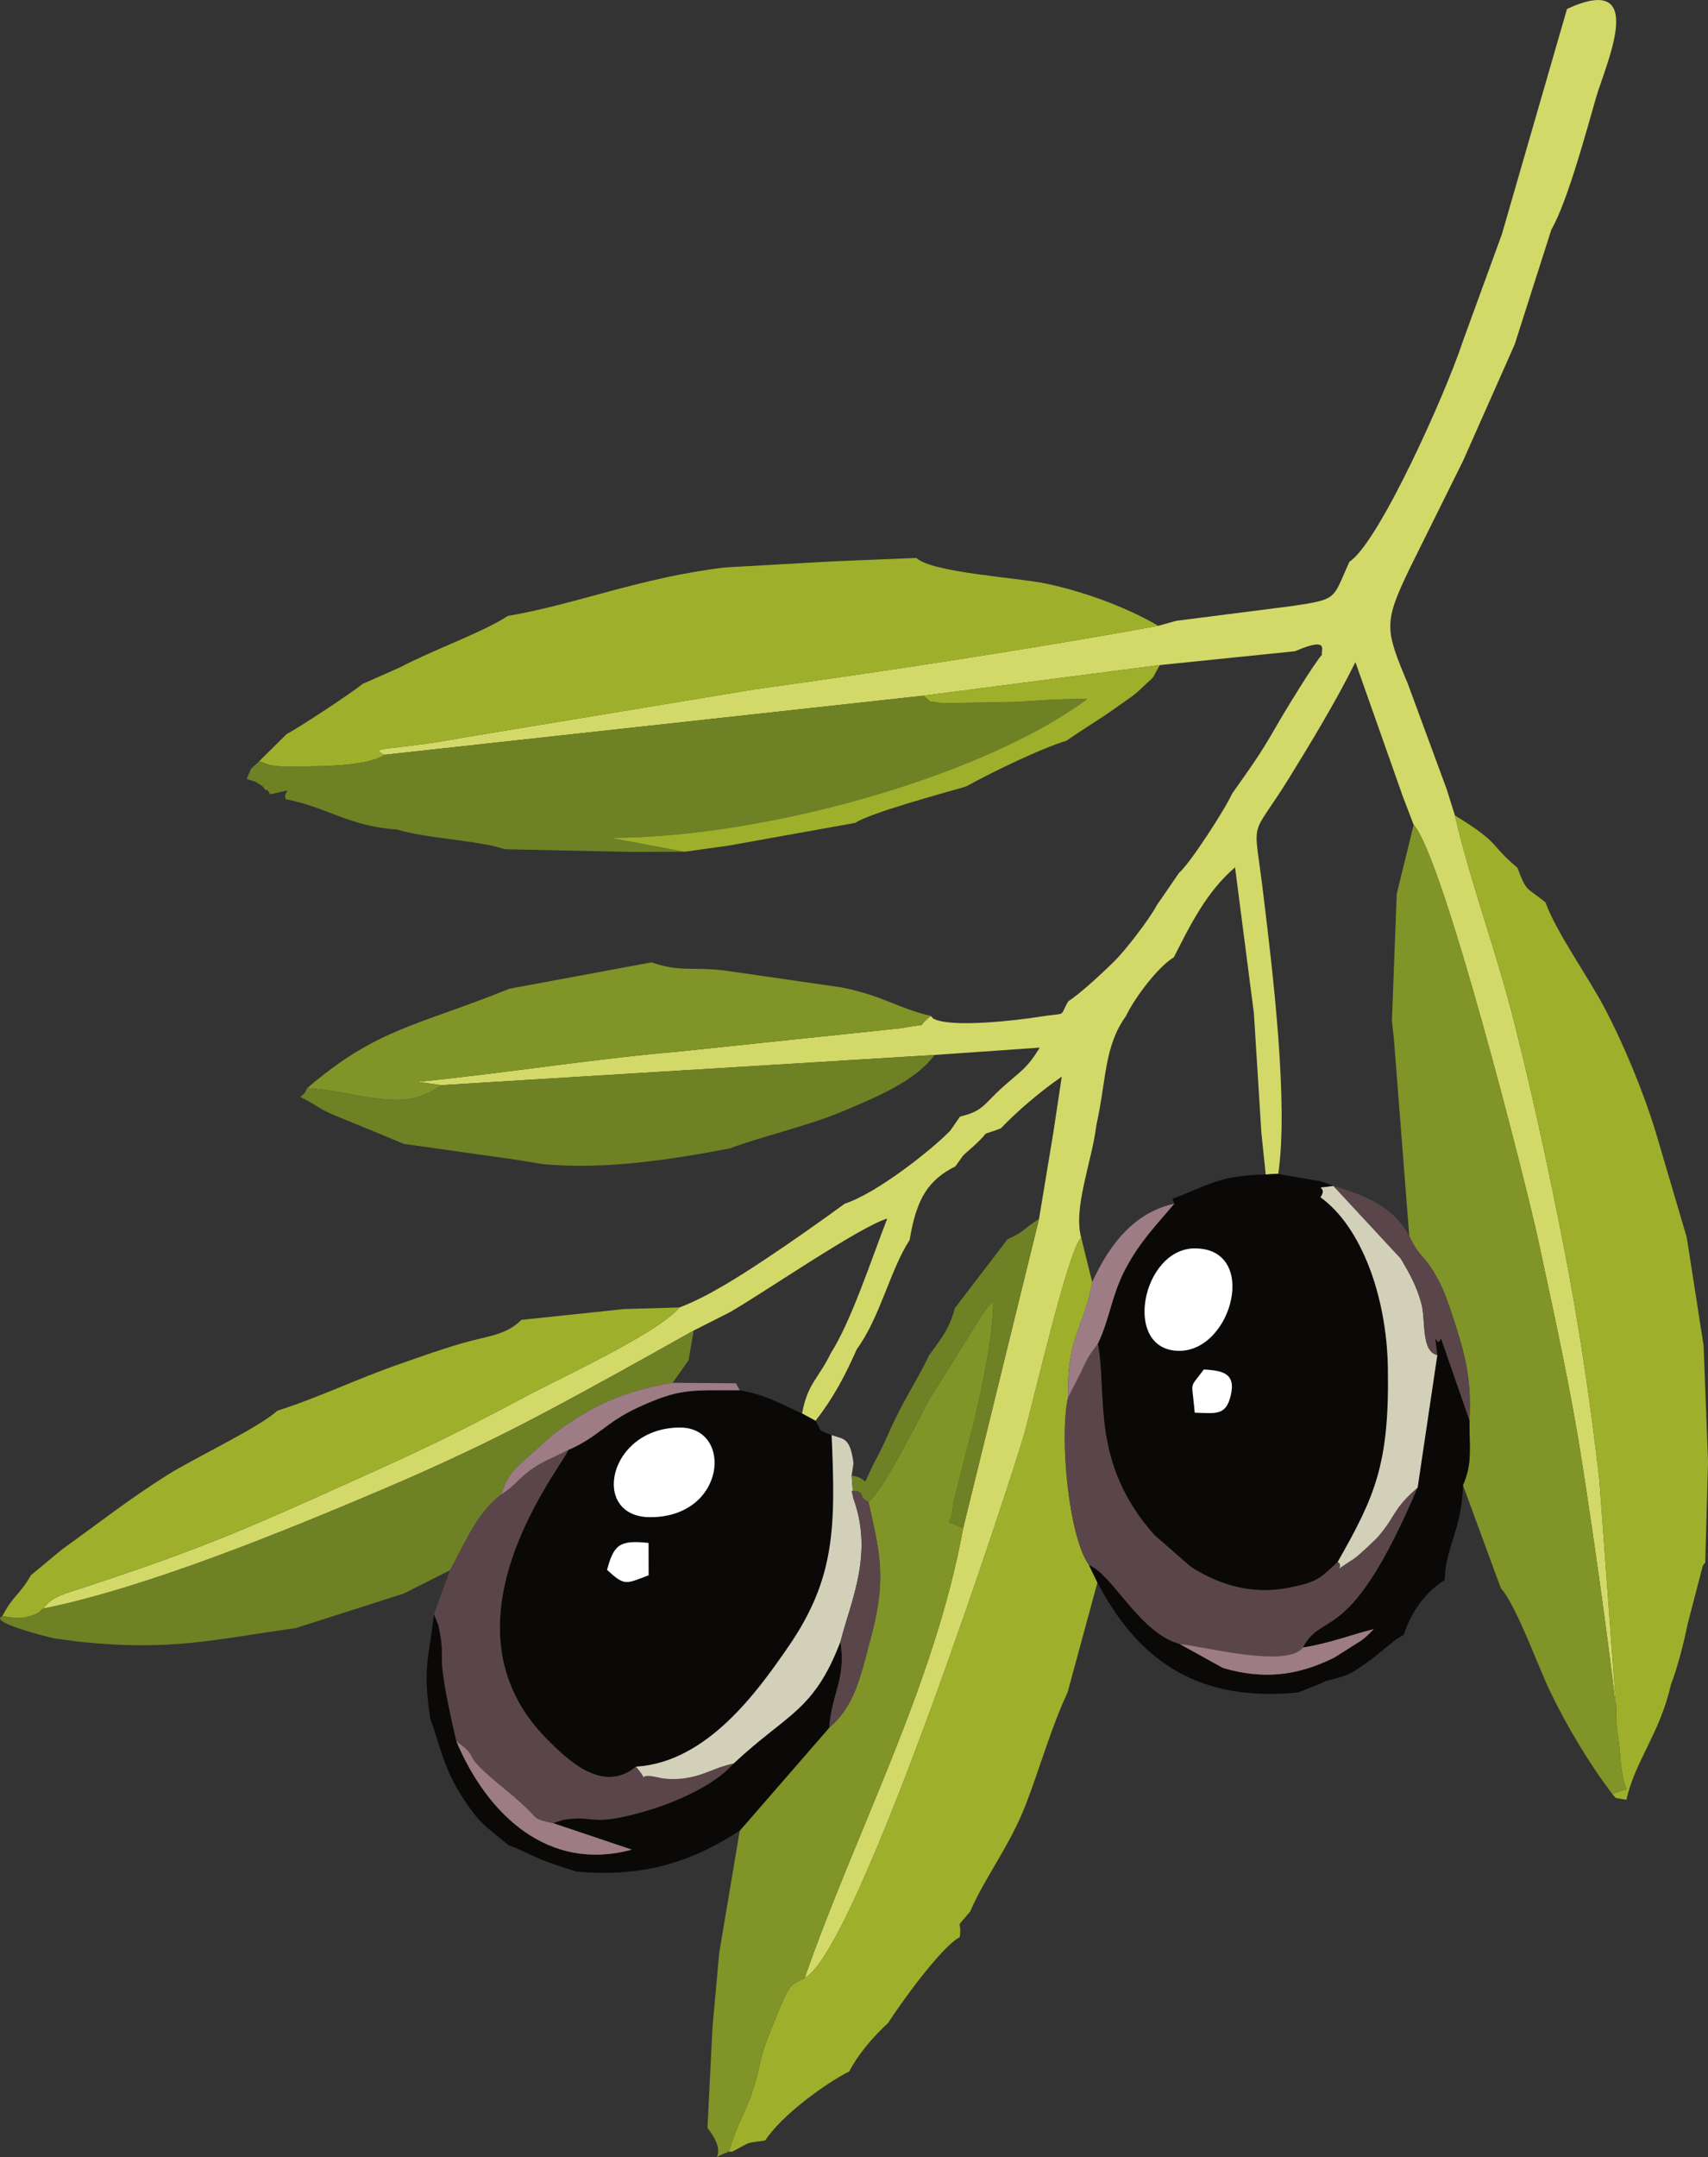
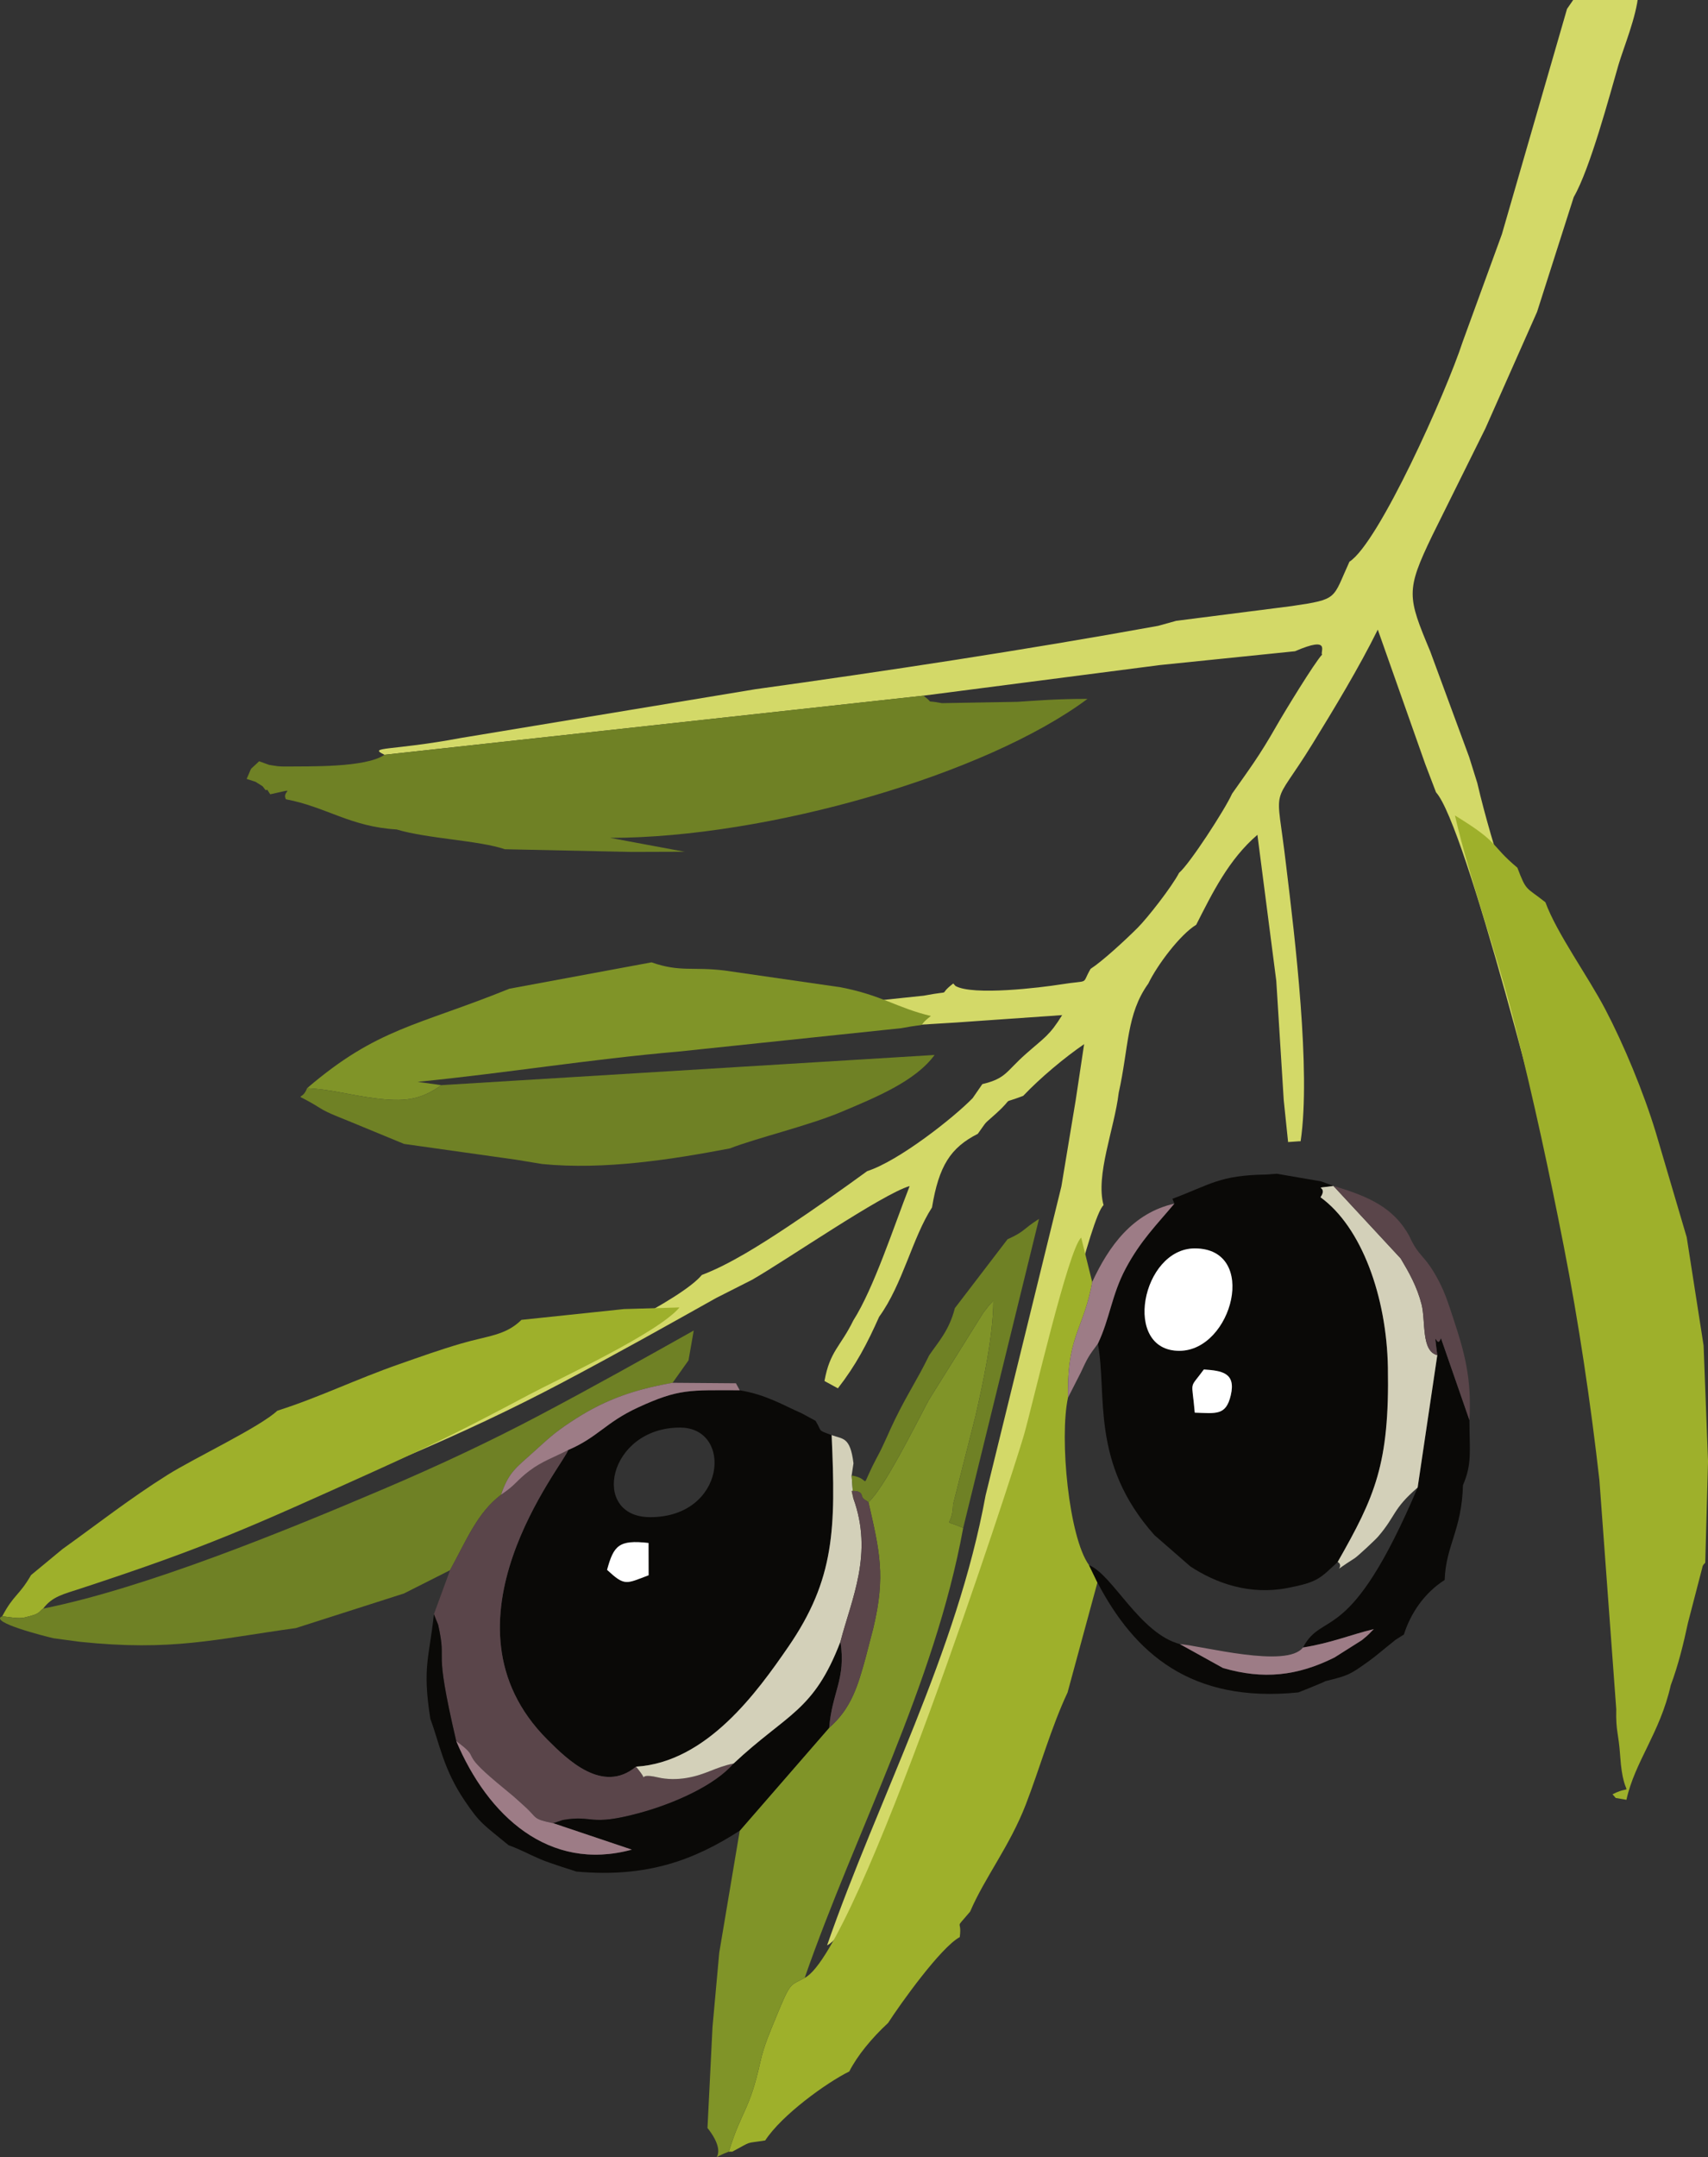
<svg xmlns="http://www.w3.org/2000/svg" xml:space="preserve" width="80.774mm" height="101.944mm" style="shape-rendering:geometricPrecision; text-rendering:geometricPrecision; image-rendering:optimizeQuality; fill-rule:evenodd; clip-rule:evenodd" viewBox="0 0 2617.85 3303.97">
  <rect x="0" y="0" width="2617.85" height="3303.97" fill="#333333" stroke="none" />
  <defs>
    <style type="text/css">  .fil2 {fill:#0A0907} .fil5 {fill:#5A454A} .fil4 {fill:#6F8125} .fil3 {fill:#809428} .fil8 {fill:#9D7C86} .fil1 {fill:#9EB02B} .fil6 {fill:#D3D0B9} .fil0 {fill:#D3D968} .fil7 {fill:white}  </style>
  </defs>
  <g id="Слой_x0020_1">
-     <path class="fil0" d="M2401.78 13.64l-99.83 345.08 -59.95 164.35c-25.69,78.65 -128.89,308.61 -173.69,337.24 -26.41,57.55 -16.23,57.29 -88.44,67.98l-177.11 22.59 -27.54 7.66c-204.9,37.23 -421.68,69.94 -617.51,97.1l-451 74.62c-107.55,20.18 -144.35,12.97 -117.35,25.78l825.9 -90.51 362.42 -46.89 207.19 -21.18c57.03,-24.73 37.49,2.22 41.6,5.03 -11.48,11.99 -58.17,88.54 -69.94,109.21 -26.67,46.84 -41.62,66.13 -68.13,103.96 -10.94,24.4 -65.13,107.7 -81.19,121.18l-34.28 49.78c-11.68,22.24 -48.85,69.56 -63.62,84.28 -19.76,19.69 -54.06,51.21 -72.02,62.79 -15.04,25.6 1.11,16.36 -46.26,23.93 -29.65,4.74 -134.1,17.48 -160.83,2.31l-3.43 -3.81c-26.95,20.7 4.04,9.35 -45.31,18.68l-341.82 35.86c-136.36,11.83 -262.93,32.78 -399.54,46.35l36.3 5.05 756.05 -46.24 27.3 -1.93 133.95 -9.33c-19.58,31.61 -27.04,34.16 -55.75,59.55 -30.78,27.21 -29.87,37.31 -66.61,46.14l-14.84 21.47c-28.83,29.75 -113.25,96.28 -161.67,111.82 -38.4,27.99 -82.9,59.34 -121.59,84.98 -40.61,26.91 -89.64,58.19 -131.77,74.01 -32.72,39.11 -183.37,108.51 -231.05,133.86 -81.53,43.36 -139.34,73.17 -237.1,117.22 -190.24,85.71 -254.88,115.5 -449.05,179.22 -27.34,8.97 -44.08,12.32 -58.08,30.94 156.56,-31.31 371.61,-119.27 521.41,-183.02 84.31,-35.88 163.17,-72.81 240.61,-113.76 85.86,-45.4 159.87,-86.99 235.09,-129.13l54.97 -27.84c49.95,-28.35 199.89,-131.64 241.66,-143.64 -24.23,61.85 -54.84,156.41 -86.35,205.84 -19.8,40.53 -35.84,46.57 -44.22,92.77l20.58 11.18c27.61,-35.4 44.92,-68.47 63.23,-109.56 36.24,-49.99 50.98,-121.2 81.02,-167.44 10.52,-63.76 28.44,-91.65 70.2,-112.79 16.61,-22.92 6.82,-11.82 27.92,-31.02 30.95,-28.15 3.93,-12.76 41.65,-27.12 26.53,-27.91 63.24,-58.54 93.39,-79.18l-12.92 85.76 -21.93 132.11 -116.2 473.39c-44.11,241.34 -164.42,463.49 -242.94,689.05 80.86,-40.01 319.23,-773.03 335.93,-831.06 13.35,-46.39 68.37,-286.2 87.86,-302.68 -12.65,-45.8 16.68,-117.2 23.2,-172.01 15.72,-70.67 11.71,-120.57 45.42,-167.44 13.65,-28.39 48.78,-75.06 73.36,-89.98 24.84,-48.78 49.76,-99.99 93.82,-137.78l28.92 223.69 11.43 182.73 6.67 64.16 17 -1.22 2.21 -0.01c15.99,-107.29 -8.71,-311.66 -22.28,-422.92 -15.38,-132.41 -23.76,-81.42 40.68,-186.07 32.1,-52.13 71.16,-116.5 99.87,-174.65l72.8 206.13 16.48 43.13c45.3,49.31 173.06,552.34 191.51,638.77 24.8,116.22 48.6,221.83 67.42,343.44 19.27,124.47 36.88,250.62 51.56,372.55l-25.86 -351.33c-13.45,-118.43 -31.63,-240.87 -54.66,-358.33 -22.56,-115.06 -45.02,-219.26 -74.62,-337.81 -28.55,-114.34 -67.64,-216.47 -92.12,-321.64l-12.5 -39.91 -59.68 -161.8c-35.07,-83.92 -37.58,-92.69 3.09,-177.13l81.57 -164.35 79.15 -178.4 56.2 -175.83c25.14,-43.38 55.13,-156.29 68.49,-202.22 14.88,-51.15 81.38,-193.69 -44.5,-135.7z" />
+     <path class="fil0" d="M2401.78 13.64l-99.83 345.08 -59.95 164.35c-25.69,78.65 -128.89,308.61 -173.69,337.24 -26.41,57.55 -16.23,57.29 -88.44,67.98l-177.11 22.59 -27.54 7.66c-204.9,37.23 -421.68,69.94 -617.51,97.1l-451 74.62c-107.55,20.18 -144.35,12.97 -117.35,25.78l825.9 -90.51 362.42 -46.89 207.19 -21.18c57.03,-24.73 37.49,2.22 41.6,5.03 -11.48,11.99 -58.17,88.54 -69.94,109.21 -26.67,46.84 -41.62,66.13 -68.13,103.96 -10.94,24.4 -65.13,107.7 -81.19,121.18c-11.68,22.24 -48.85,69.56 -63.62,84.28 -19.76,19.69 -54.06,51.21 -72.02,62.79 -15.04,25.6 1.11,16.36 -46.26,23.93 -29.65,4.74 -134.1,17.48 -160.83,2.31l-3.43 -3.81c-26.95,20.7 4.04,9.35 -45.31,18.68l-341.82 35.86c-136.36,11.83 -262.93,32.78 -399.54,46.35l36.3 5.05 756.05 -46.24 27.3 -1.93 133.95 -9.33c-19.58,31.61 -27.04,34.16 -55.75,59.55 -30.78,27.21 -29.87,37.31 -66.61,46.14l-14.84 21.47c-28.83,29.75 -113.25,96.28 -161.67,111.82 -38.4,27.99 -82.9,59.34 -121.59,84.98 -40.61,26.91 -89.64,58.19 -131.77,74.01 -32.72,39.11 -183.37,108.51 -231.05,133.86 -81.53,43.36 -139.34,73.17 -237.1,117.22 -190.24,85.71 -254.88,115.5 -449.05,179.22 -27.34,8.97 -44.08,12.32 -58.08,30.94 156.56,-31.31 371.61,-119.27 521.41,-183.02 84.31,-35.88 163.17,-72.81 240.61,-113.76 85.86,-45.4 159.87,-86.99 235.09,-129.13l54.97 -27.84c49.95,-28.35 199.89,-131.64 241.66,-143.64 -24.23,61.85 -54.84,156.41 -86.35,205.84 -19.8,40.53 -35.84,46.57 -44.22,92.77l20.58 11.18c27.61,-35.4 44.92,-68.47 63.23,-109.56 36.24,-49.99 50.98,-121.2 81.02,-167.44 10.52,-63.76 28.44,-91.65 70.2,-112.79 16.61,-22.92 6.82,-11.82 27.92,-31.02 30.95,-28.15 3.93,-12.76 41.65,-27.12 26.53,-27.91 63.24,-58.54 93.39,-79.18l-12.92 85.76 -21.93 132.11 -116.2 473.39c-44.11,241.34 -164.42,463.49 -242.94,689.05 80.86,-40.01 319.23,-773.03 335.93,-831.06 13.35,-46.39 68.37,-286.2 87.86,-302.68 -12.65,-45.8 16.68,-117.2 23.2,-172.01 15.72,-70.67 11.71,-120.57 45.42,-167.44 13.65,-28.39 48.78,-75.06 73.36,-89.98 24.84,-48.78 49.76,-99.99 93.82,-137.78l28.92 223.69 11.43 182.73 6.67 64.16 17 -1.22 2.21 -0.01c15.99,-107.29 -8.71,-311.66 -22.28,-422.92 -15.38,-132.41 -23.76,-81.42 40.68,-186.07 32.1,-52.13 71.16,-116.5 99.87,-174.65l72.8 206.13 16.48 43.13c45.3,49.31 173.06,552.34 191.51,638.77 24.8,116.22 48.6,221.83 67.42,343.44 19.27,124.47 36.88,250.62 51.56,372.55l-25.86 -351.33c-13.45,-118.43 -31.63,-240.87 -54.66,-358.33 -22.56,-115.06 -45.02,-219.26 -74.62,-337.81 -28.55,-114.34 -67.64,-216.47 -92.12,-321.64l-12.5 -39.91 -59.68 -161.8c-35.07,-83.92 -37.58,-92.69 3.09,-177.13l81.57 -164.35 79.15 -178.4 56.2 -175.83c25.14,-43.38 55.13,-156.29 68.49,-202.22 14.88,-51.15 81.38,-193.69 -44.5,-135.7z" />
    <path class="fil1" d="M2477.21 2618.11c-0.72,35.39 3.52,34.07 6.11,72.27 4.89,72.07 24.15,39.43 -11.81,57.82l4.92 5.64 16.39 2.81c13.14,-59.14 51.35,-102.06 67.97,-175.55 11.3,-30.22 19.31,-62.51 26.37,-95.61l21.92 -84.36c0.57,-4.35 2.73,-5.31 4.56,-7.64l4.24 -155.4 -6.79 -177.27 -25.86 -165.74 -47.3 -160.28c-19.04,-62.71 -49.68,-135.92 -77.44,-188.78 -27.24,-51.87 -73.97,-115.8 -91.86,-164.09 -30.3,-24 -28.95,-16.05 -42.93,-52.91 -43.79,-36.71 -24.52,-36.52 -95.72,-80.03 24.48,105.18 63.57,207.3 92.12,321.64 29.6,118.55 52.06,222.76 74.62,337.81 23.03,117.47 41.21,239.9 54.66,358.33l25.86 351.33z" />
    <path class="fil2" d="M994.01 2363.27l0.11 49.46c-34.86,13.16 -36.43,16.92 -63.67,-8.26 10.16,-37.15 17.81,-46.37 63.56,-41.2zm2.58 -39.52c-92.42,0 -65.14,-137.23 45.73,-137.23 81.57,0 70.69,137.23 -45.73,137.23zm-125.7 -102.9c-5.55,20.82 -210.11,265.39 -32,443.53 30.55,30.55 84.7,83.96 135.94,41.51 108.96,-6.64 186.59,-115.83 232.82,-182.77 72.15,-104.46 73.38,-182.09 66.98,-325.09 -23.05,-8.36 -14.08,-4.9 -24.69,-21.87l-20.58 -11.18c-29.77,-13.08 -54.57,-28.69 -95.57,-35.58 -76.59,0.02 -92.54,-2.88 -156.25,26.51 -49.27,22.73 -61.24,45.53 -106.65,64.95z" />
    <path class="fil2" d="M1831.22 2163.68c-4.45,-52.28 -9.3,-34.3 13.91,-66.15 27.28,1.89 49.56,4.73 41.23,39.74 -7.4,31.09 -22.13,27.42 -55.14,26.41zm0.02 -251.56c98.47,0 57.67,156.42 -23.32,156.86 -88.76,0.48 -57.9,-156.86 23.32,-156.86zm-34.24 -75.99l2.95 7.41c-26.86,32.1 -51.78,56.61 -74.52,99.21 -21.66,40.58 -24.27,76.7 -42.76,115.38 14.8,77.74 -12.38,182.03 86.75,293.13l55.02 47.93c40.27,26.45 91.72,43.99 148.61,33.11 47.04,-8.99 50.24,-14.83 77.28,-40.03 56.88,-100.01 79.54,-149.45 76.92,-297.77 -1.92,-108.6 -40.32,-215.1 -103.31,-260.73 13.35,-19.24 -17.79,-12.32 19.83,-17.32 -3.57,-1.32 -16.05,-6.14 -18.85,-7.01l-67.95 -11.68 -17 1.22c-70.76,1.16 -83.94,14.95 -142.98,37.15z" />
-     <path class="fil3" d="M2140.77 1369.14l-7.38 194.16 3.08 28.63 23.52 301.19c14.82,32.4 21.46,26.89 40.78,60.7 12.82,22.43 17.85,38.84 26.59,65.24 16.99,51.27 28.61,92.22 24.79,156.09 0.16,48.66 4.16,66.79 -9.88,99.55l57.93 157.53c24.29,27.51 57.14,120.24 75.7,158.59 26.72,55.19 61.01,112.21 95.6,157.36 35.96,-18.39 16.7,14.25 11.81,-57.82 -2.59,-38.2 -6.84,-36.88 -6.11,-72.27 -14.68,-121.93 -32.3,-248.08 -51.56,-372.55 -18.83,-121.61 -42.62,-227.22 -67.42,-343.44 -18.44,-86.43 -146.2,-589.46 -191.51,-638.77l-25.95 105.79z" />
-     <path class="fil1" d="M1110.99 869.14c-130.77,15.77 -224.83,55.66 -332.61,74.27 -37.87,24.82 -114.86,52.11 -164.91,78.55l-57.86 25.6c-17.47,14.43 -93.01,64 -116.44,76.94l-41.97 41.48 15.25 5.54c10.9,1.7 14,2.69 26.87,2.5 33.31,-0.48 121.21,2.11 150.05,-17.97 -27.01,-12.81 9.79,-5.6 117.35,-25.78l451 -74.62c195.84,-27.16 412.61,-59.87 617.51,-97.1 -43.14,-25.69 -109.64,-51.63 -171.5,-64.59 -45.34,-9.5 -175.44,-16.88 -199.23,-39.39l-127.68 5.22 -165.83 9.35z" />
    <path class="fil1" d="M1233.36 3029.35c-22.79,12.83 -20.86,4.05 -44.14,60.84 -8.58,20.92 -18.31,42.86 -23.82,67.79 -16.75,75.72 -28.52,73.51 -48.37,137.6l5.33 0c32.49,-17.26 17.77,-11.94 50.48,-17.18 25.4,-39.02 93.81,-88.37 128.85,-105.69 12.37,-24.33 34.68,-51.44 59.5,-74.3 18.08,-28.14 80.59,-115.81 109.86,-131.5 3.72,-29.55 -9.59,-8.71 15.91,-39.09 22.4,-52.33 60.63,-100.13 85.39,-164.24 21.08,-54.58 38.87,-118.17 63.88,-171.26l45.78 -168.51 -12.86 -26.54c-30.99,-42.72 -45.57,-194.45 -32.28,-256.46l0 -11.43c0,-84.44 24.97,-96.44 37.13,-165.78l-16.85 -67.99c-19.49,16.48 -74.51,256.29 -87.86,302.68 -16.7,58.04 -255.07,791.05 -335.93,831.06z" />
    <path class="fil4" d="M589.36 1156.04c-28.84,20.09 -116.74,17.49 -150.05,17.97 -12.87,0.19 -15.97,-0.8 -26.87,-2.5l-15.25 -5.54c-17.49,16.88 -9.16,5.41 -19.2,27.05 21.01,7.17 7.28,0.84 24.12,11.02 1.49,0.9 5.22,8.08 6.31,5.93 1.11,-2.19 3.85,4.41 5.81,6.58 45.52,-10.06 16.18,-5.32 24.14,7.68 61.47,11.6 98.3,41.95 169.49,46.19 47.63,14.26 126.46,16.78 165.89,30.3l194.16 4.12 81.49 -0.27 -114.33 -21.28c240.36,0 575.59,-96.53 731.74,-212.87 -51,0 -82.38,3.04 -107.54,4.52l-115.61 2.03c-29.97,-5.72 -9.15,2.56 -28.39,-11.45l-825.9 90.51z" />
    <path class="fil3" d="M1331.09 2300.86c17.21,75.21 26.52,113.07 7.43,192.79l-11.96 46.07c-11.82,42.72 -21.92,77.23 -55.63,106.5l-137.11 157.7 -31.44 186.96 -10.32 113.64 -7.69 154.76c38.89,49.21 -9.04,51.74 32.65,36.3 19.85,-64.09 31.63,-61.88 48.37,-137.6 5.52,-24.93 15.25,-46.87 23.82,-67.79 23.28,-56.79 21.35,-48.01 44.14,-60.84 78.52,-225.56 198.83,-447.71 242.94,-689.05 -35.3,-15.59 -16.53,2.76 -15.45,-36.32l33.93 -133.62c11.72,-50.67 27.75,-125.91 27.75,-178.19 -9.08,10.45 -0.15,-1.26 -15.57,18.73l-83.53 133.71c-20.49,38.53 -68.52,135.19 -92.34,156.27z" />
    <path class="fil1" d="M799.22 2021.55c-24.34,24.06 -51.29,24.23 -92.3,36.23 -33.48,9.79 -61.22,19.79 -94.23,31.32 -69.19,24.17 -122.17,50.69 -187.71,71.65 -26.61,25.05 -126.82,72.26 -168.03,98.12 -57.93,36.34 -106.94,74.94 -161.14,113.72l-48.19 39.81c-18.54,32.1 -26.56,29.64 -44.18,63.09 10.1,1.18 24.98,4.01 33.82,1.97 26.22,-6.06 20.82,-8.16 28.93,-13.71 14,-18.62 30.74,-21.96 58.08,-30.94 194.17,-63.72 258.81,-93.51 449.05,-179.22 97.76,-44.04 155.57,-73.86 237.1,-117.22 47.67,-25.35 198.32,-94.75 231.05,-133.86l-84.99 2.49 -157.25 16.54z" />
    <path class="fil4" d="M66.18 2463.75c-8.11,5.54 -2.71,7.65 -28.93,13.71 -8.83,2.04 -23.71,-0.79 -33.82,-1.97 -21.84,8.75 67.11,31.13 78.54,33.7l40.06 5.4c141.55,14.88 207.83,-3.94 331.36,-20.93l165.83 -53.06 70.54 -35.61c25.17,-45.82 41.83,-88.07 78.15,-115.53 11.62,-34.39 22.97,-41.28 49.42,-65.09 24.48,-22.04 31.48,-29.07 56.59,-45.81 47.41,-31.58 90.79,-48.95 156.95,-60.6l24.41 -34.36 8 -45.73c-75.22,42.14 -149.23,83.72 -235.09,129.13 -77.44,40.95 -156.29,77.89 -240.61,113.76 -149.81,63.75 -364.86,151.7 -521.41,183.02z" />
    <path class="fil3" d="M780.76 1514.37c-141.98,57.4 -202.07,59.94 -310.11,152.34 37.35,1.85 66.04,10.6 102.86,15.33 45.24,5.81 70.24,3.42 102.89,-19.98l-36.3 -5.05c136.61,-13.57 263.18,-34.52 399.54,-46.35l341.82 -35.86c49.35,-9.33 18.36,2.02 45.31,-18.68 -52.45,-12.49 -74.83,-31.76 -138.53,-44l-177.27 -25.58c-49.29,-6.12 -68.62,2.82 -112.4,-12.57l-217.83 40.4z" />
    <path class="fil4" d="M676.4 1662.06c-32.65,23.4 -57.65,25.79 -102.89,19.98 -36.81,-4.73 -65.5,-13.48 -102.86,-15.33 -8.31,23.09 -25.26,2.06 20.15,30.68 13.21,8.33 33.64,15.32 48.46,21.67l80.03 33.01 171.5 24.16 40.12 6.61c95.62,9.45 199.82,-7.12 287.87,-23.91 39.18,-15.49 120.47,-34.68 171.16,-56.06 51.8,-21.85 113.03,-46.68 142.51,-87.06l-756.05 46.24z" />
-     <path class="fil5" d="M1636.87 2140.8c-13.29,62.01 1.29,213.74 32.28,256.46 36.33,14.53 77.5,104.5 139.19,120.88 34.54,2.83 163.98,37.58 188.69,5.25 31.14,-58.45 71.27,1.08 175.8,-245 -38.7,33.32 -32.75,42.83 -60.75,75.31 -4.35,5.05 -31.05,29.91 -35.56,32.78 -41.45,26.34 -13.38,13.79 -26.19,5.8 -27.05,25.2 -30.24,31.03 -77.28,40.03 -56.89,10.88 -108.34,-6.66 -148.61,-33.11l-55.02 -47.93c-99.13,-111.1 -71.95,-215.39 -86.75,-293.13 -14.19,18.97 -15.34,20.75 -26.54,44.94l-19.25 37.73z" />
    <path class="fil5" d="M767.93 2289.43c-36.32,27.46 -52.99,69.71 -78.15,115.53l-24.74 67.46 6.56 16.22c14.47,65.33 -8.87,21.89 27.68,178.08 40.58,29.65 1.77,12.88 62.36,63.48l24.87 20.65c7.11,6.11 12.59,11.33 17.54,15.74 20.32,18.08 11.08,19.26 43.97,25.87l14.57 -4.87c47.76,-8.39 38.77,10.57 117.3,-10.71 52.71,-14.28 116.02,-42.25 144.53,-75.87 -29.18,5.94 -42.3,17.23 -72.6,22.22 -13.98,2.3 -29.69,2.3 -43.46,-0.94 -39.05,-9.18 -7.96,14.36 -33.54,-16.43 -51.24,42.45 -105.4,-10.96 -135.94,-41.51 -178.11,-178.13 26.45,-422.71 32,-443.53 -19.98,10.52 -40.25,17.3 -59.53,31.98 -20.52,15.62 -20.18,21.03 -43.43,36.6z" />
    <path class="fil2" d="M2202.95 2075.58l-30.12 202.81c-104.53,246.08 -144.66,186.55 -175.8,245 43.64,-6.97 73.76,-19.85 108.65,-28.18 -6.82,6.34 -5.18,6.36 -18.32,16.94l-41.96 26.52c-56.81,28.37 -109.11,34.13 -170.95,16.1l-66.1 -36.63c-61.69,-16.38 -102.86,-106.35 -139.19,-120.88l12.86 26.54c56.9,108.37 143.06,185.18 308.13,168.35 3.5,-1.5 36.3,-14.33 41.29,-17.21 35.25,-8.87 36.31,-9.01 66.59,-30.7 10.64,-7.62 17.54,-13.94 25.42,-20.14 23.16,-18.23 7.6,-7.33 28.33,-20.61 9.93,-31.84 30.92,-63.45 62.46,-83.58 1.83,-53.1 26.14,-75.8 28.07,-145.19 14.04,-32.76 10.04,-50.89 9.88,-99.55l-43.69 -125.77c-6.33,20.18 -12.02,-23.61 -5.53,26.18z" />
    <path class="fil2" d="M659.58 2632.65c14.28,38.2 19.84,76.92 52.78,125.56 23.58,35.1 28.87,36.38 67.12,67.95 20.23,7.43 28.49,12.75 47.73,21.03 17.51,7.53 52.68,17.99 56.22,19.37 109.02,9.91 181.62,-18.37 250.39,-62.63l137.11 -157.7c4.14,-54.14 26.03,-74.63 17.21,-131.84 -41.08,107.33 -81.7,109.8 -163.72,186.65 -28.51,33.63 -91.82,61.59 -144.53,75.87 -78.53,21.28 -69.55,2.32 -117.3,10.71l-14.57 4.87 120.43 40.47c-127.2,34.66 -220.93,-52.01 -269.17,-166.22 -36.55,-156.2 -13.21,-112.76 -27.68,-178.08l-6.56 -16.22c-7.23,67.46 -17.94,80.83 -5.45,160.22z" />
    <path class="fil6" d="M974.83 2705.89c25.57,30.79 -5.51,7.24 33.54,16.43 13.77,3.24 29.48,3.24 43.46,0.94 30.3,-4.99 43.42,-16.29 72.6,-22.22 82.02,-76.84 122.64,-79.32 163.72,-186.65 17.06,-65.66 50.73,-134.45 19.7,-219.67l-2.55 -34.68 2.83 -18.81c-5.1,-41.35 -16.49,-36.64 -33.49,-43.2 6.4,143 5.16,220.63 -66.98,325.09 -46.23,66.94 -123.87,176.13 -232.82,182.77z" />
-     <path class="fil1" d="M1415.26 1065.52c19.24,14.01 -1.58,5.73 28.39,11.45l115.61 -2.03c25.15,-1.48 56.54,-4.52 107.54,-4.52 -156.14,116.34 -491.37,212.87 -731.74,212.87l114.33 21.28 67.36 -9.39 194.16 -34.86c23.29,-15.44 135.86,-45.88 165.83,-54.52l5.67 -2.09c39.11,-21.68 114.07,-57.74 152.19,-69.22 28.27,-19.7 49.6,-31.72 76.55,-51.06 18.83,-13.51 25.4,-16.84 38.84,-29.68 24.33,-23.26 12.09,-8.25 27.7,-35.12l-362.42 46.89z" />
    <path class="fil6" d="M2050.32 2392.27c12.81,7.99 -15.26,20.54 26.19,-5.8 4.51,-2.87 31.21,-27.73 35.56,-32.78 28,-32.48 22.05,-41.99 60.75,-75.31l30.12 -202.81c-25.05,-6.01 -17.53,-52.16 -24.17,-78 -7.02,-27.31 -19.22,-48.7 -31.96,-70.07l-103.06 -111.06c-37.62,5 -6.48,-1.92 -19.83,17.32 62.99,45.63 101.39,152.13 103.31,260.73 2.62,148.32 -20.04,197.76 -76.92,297.77z" />
    <path class="fil4" d="M1544.2 1898.15l-80.69 105.45c-8.82,34.44 -24.89,51 -39.32,72.18 -19.44,39.65 -32.4,57.33 -52.54,98.45 -9.44,19.28 -16.42,37.27 -25.84,54.82 -32.04,59.7 -6.95,35.36 -40.52,30.99l2.55 34.68 -2.52 -11.13c5.75,-0 14.16,-0.12 15.62,7.14 1.23,6.07 6.63,6.89 10.14,10.13 23.82,-21.08 71.85,-117.74 92.34,-156.27l83.53 -133.71c15.42,-19.99 6.49,-8.27 15.57,-18.73 0,52.28 -16.03,127.52 -27.75,178.19l-33.93 133.62c-1.08,39.08 -19.86,20.73 15.45,36.32l116.2 -473.39c-26.55,16.96 -20.86,18.83 -48.3,31.24z" />
-     <path class="fil7" d="M996.59 2323.75c116.42,0 127.3,-137.23 45.73,-137.23 -110.87,0 -138.16,137.23 -45.73,137.23z" />
    <path class="fil7" d="M1831.23 1912.11c-81.23,0 -112.08,157.34 -23.32,156.86 80.99,-0.44 121.79,-156.86 23.32,-156.86z" />
    <path class="fil5" d="M2202.95 2075.58c-6.49,-49.79 -0.81,-6 5.53,-26.18l43.69 125.77c3.82,-63.87 -7.8,-104.82 -24.79,-156.09 -8.74,-26.4 -13.77,-42.82 -26.59,-65.24 -19.33,-33.81 -25.96,-28.3 -40.78,-60.7 -23.55,-43.05 -61.53,-60.6 -116.23,-76.68l103.06 111.06c12.73,21.37 24.94,42.76 31.96,70.07 6.64,25.84 -0.88,71.99 24.17,78z" />
    <path class="fil5" d="M1307.85 2294.72c31.03,85.21 -2.64,154.01 -19.7,219.67 8.82,57.21 -13.07,77.7 -17.21,131.84 33.72,-29.27 43.81,-63.78 55.63,-106.5l11.96 -46.07c19.09,-79.72 9.78,-117.57 -7.43,-192.79 -3.51,-3.24 -8.92,-4.06 -10.14,-10.13 -1.46,-7.26 -9.88,-7.15 -15.62,-7.14l2.52 11.13z" />
    <path class="fil8" d="M1674 1963.59c-12.16,69.33 -37.13,81.34 -37.13,165.78l0 11.43 19.25 -37.73c11.2,-24.19 12.35,-25.97 26.54,-44.94 18.5,-38.68 21.11,-74.8 42.76,-115.38 22.74,-42.6 47.66,-67.11 74.52,-99.21 -63.9,14.32 -100.45,65.02 -125.94,120.06z" />
    <path class="fil8" d="M767.93 2289.43c23.25,-15.57 22.91,-20.98 43.43,-36.6 19.28,-14.68 39.56,-21.46 59.53,-31.98 45.42,-19.42 57.38,-42.23 106.65,-64.95 63.71,-29.39 79.66,-26.49 156.25,-26.51l-5.82 -10.7 -97.08 -0.76c-66.16,11.65 -109.55,29.02 -156.95,60.6 -25.12,16.73 -32.11,23.77 -56.59,45.81 -26.45,23.81 -37.8,30.7 -49.42,65.09z" />
    <path class="fil8" d="M848.02 2792.49c-32.88,-6.61 -23.65,-7.79 -43.97,-25.87 -4.96,-4.41 -10.44,-9.63 -17.54,-15.74l-24.87 -20.65c-60.59,-50.6 -21.78,-33.83 -62.36,-63.48 48.24,114.21 141.97,200.88 269.17,166.22l-120.43 -40.47z" />
    <path class="fil8" d="M1997.02 2523.38c-24.71,32.34 -154.15,-2.42 -188.69,-5.25l66.1 36.63c61.84,18.03 114.14,12.26 170.95,-16.1l41.96 -26.52c13.14,-10.58 11.51,-10.59 18.32,-16.94 -34.89,8.33 -65.01,21.21 -108.65,28.18z" />
    <path class="fil7" d="M1831.22 2163.68c33.01,1.01 47.74,4.68 55.14,-26.41 8.33,-35.02 -13.95,-37.85 -41.23,-39.74 -23.22,31.85 -18.36,13.87 -13.91,66.15z" />
    <path class="fil7" d="M930.46 2404.47c27.24,25.19 28.81,21.43 63.67,8.26l-0.11 -49.46c-45.75,-5.17 -53.4,4.04 -63.56,41.2z" />
  </g>
</svg>